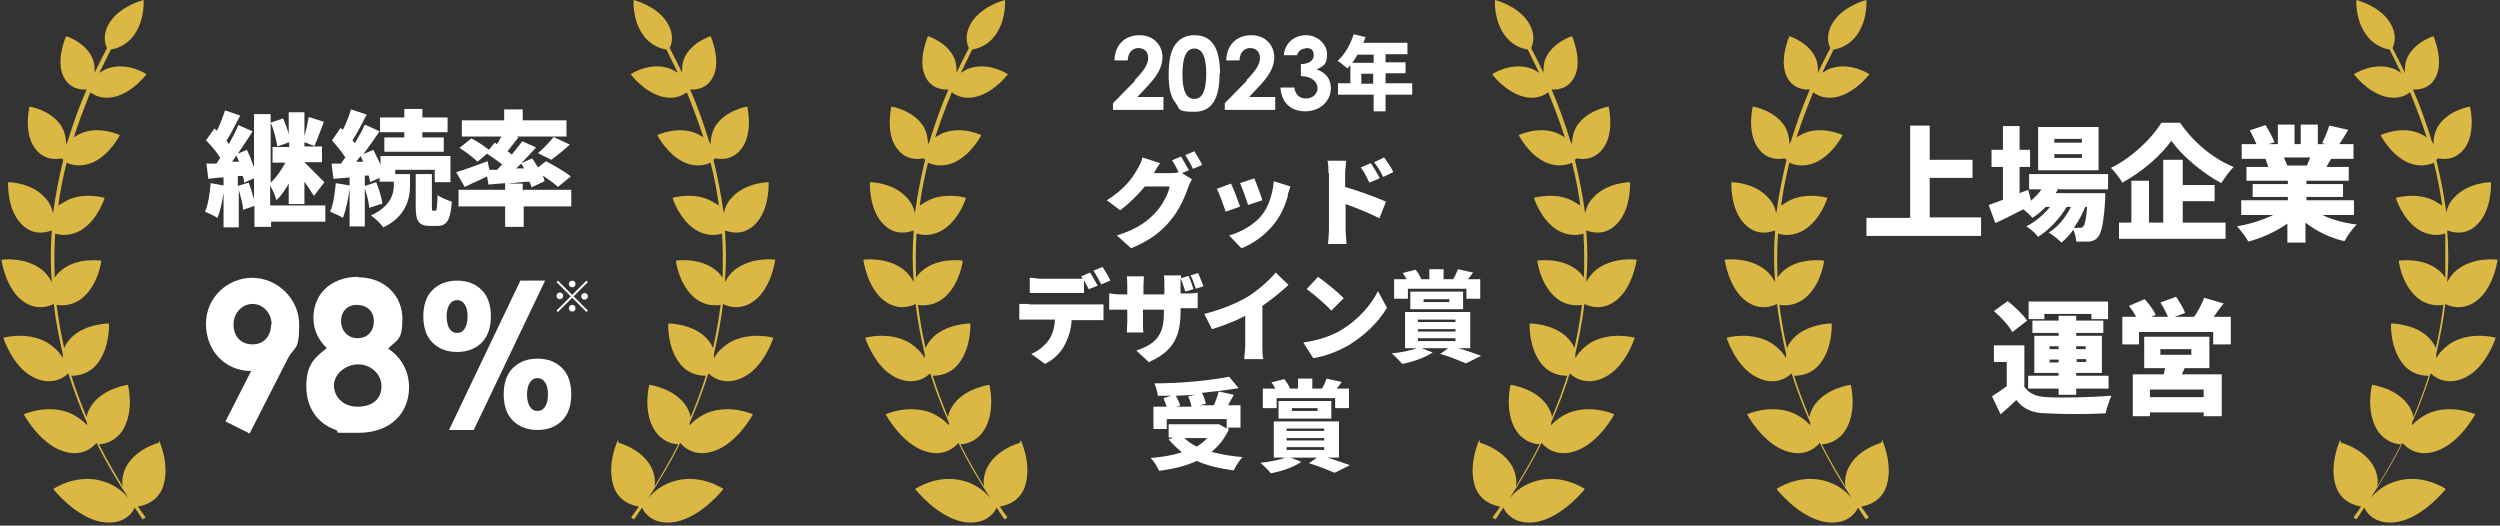
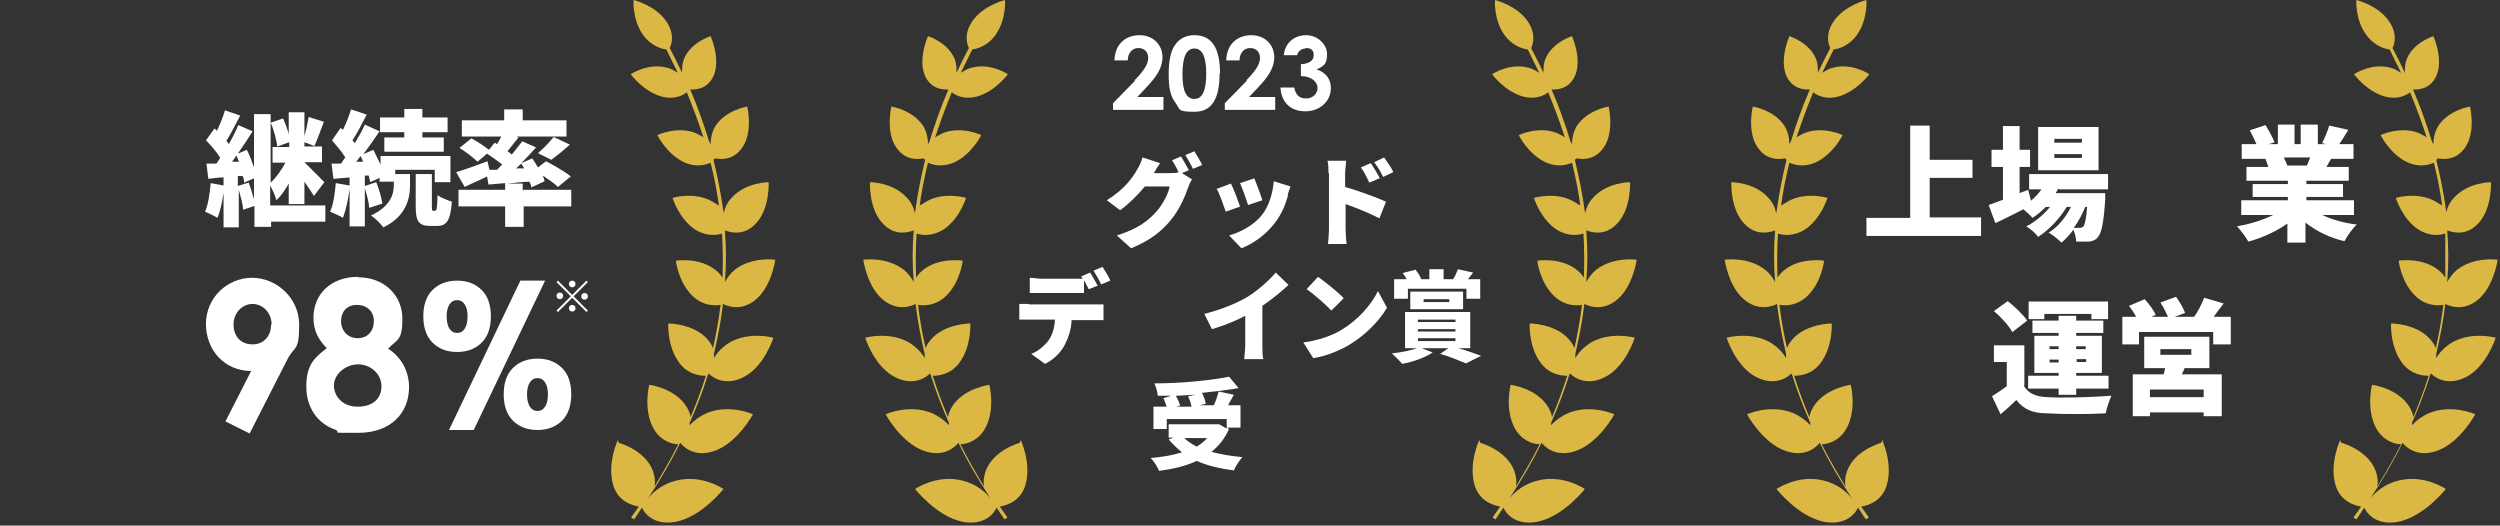
<svg xmlns="http://www.w3.org/2000/svg" version="1.1" viewBox="0 0 525.6 110.5">
  <rect x="0" y="0" width="525.6" height="110.5" fill="#333333" stroke="none" />
  <defs>
    <style>
      .cls-1 {
        fill: #dab843;
      }

      .cls-2 {
        fill: #fff;
      }
    </style>
  </defs>
  <g>
    <g id="_レイヤー_1" data-name="レイヤー_1">
      <g id="_レイヤー_1-2" data-name="_レイヤー_1">
        <g>
          <g>
-             <path class="cls-1" d="M33.3,93.1s-5.6,1.5-7.2,6c-.4,1.2-.5,2.3-.3,3.2-1.8-3-3.5-5.9-5-8.9,1.4,0,3.9-.8,5.3-3.5,2.1-4,.8-9,.8-9,0,0-5.5.7-7.9,4.7-.4.7-.7,1.4-.8,2.1-1.2-2.9-2.3-5.8-3.2-8.7,1.4,0,3.7-.3,5.5-2.6,2.7-3.5,2.4-8.4,2.4-8.4,0,0-5.4,0-8.3,3.4-.5.6-.9,1.2-1.1,1.8-.7-3-1.2-6-1.6-9.1,1.3.2,3.6.2,5.7-1.7,3.2-2.9,3.7-7.6,3.7-7.6,0,0-5.1-.8-8.5,2.1-.6.5-1,1-1.3,1.5-.1-3.1-.1-6.2.1-9.3,1.2.4,3.3.6,5.6-.8,3.5-2.3,4.8-6.7,4.8-6.7,0,0-4.7-1.4-8.4.8s-1,.7-1.4,1.2c.4-3.1,1-6.2,1.8-9.4,1.1.5,3,1,5.4,0,3.8-1.7,5.8-5.8,5.8-5.8,0,0-4.2-2-8.1-.4-.6.3-1.2.6-1.6.9,1-3.1,2.2-6.3,3.5-9.5.9.7,2.7,1.6,5.3.9,3.9-1.1,6.5-4.7,6.5-4.7,0,0-3.6-2.4-7.5-1.4-1,.2-1.7.7-2.4,1.1.8-1.6,1.6-3.3,2.4-4.9.9-.1,3.3-.7,5-3.2C30.5,4,30.2,0,30.2,0,30.2,0,25.6,1.1,23.2,4.5c-1.8,2.7-1.1,4.8-.7,5.6-.9,1.7-1.8,3.5-2.6,5.2,0-.9,0-1.9-.4-2.9-1.4-3.5-5.6-4.8-5.6-4.8,0,0-2.2,4.9-.6,8.4,1.3,2.8,3.9,2.9,4.9,2.8h0c-1.6,3.7-2.9,7.4-4,11-.1.2-.2.3-.3.5,0-1.1-.2-2.4-1-3.8-2.2-3.4-6.7-4.1-6.7-4.1,0,0-1.3,5.4,1.1,8.7,1.9,2.7,4.6,2.4,5.6,2.2,0,0,.1,0,.4.3-.9,3.7-1.6,7.3-2.1,10.9,0,0,0,.2-.1.2-.2-1-.7-2.2-1.7-3.2-2.9-3.2-7.7-3.2-7.7-3.2,0,0-.3,5.7,2.8,8.8,2.4,2.5,5.1,1.8,6.2,1.4h.2c-.3,3.6-.3,7.2,0,10.8-.5-.9-1.1-1.8-2.1-2.6-3.6-2.8-8.5-2.1-8.5-2.1,0,0,.8,6,4.5,8.7,2.9,2.1,5.5,1.1,6.5.6.4,3.5,1.1,7,1.9,10.5v.9c-.6-1.1-1.7-2.3-3.3-3.3-4.2-2.4-9.2-1-9.2-1,0,0,1.9,6.1,6.3,8.3,4.1,2.1,6.9-.3,7.2-.7h.2c1.1,3.5,2.4,6.9,3.9,10.3v.5c-.9-1-2.1-1.9-3.7-2.6-4.8-1.9-9.6.3-9.6.3,0,0,3.2,6,8.1,7.7,4.3,1.5,6.6-1,7.2-1.7,1.9,3.9,4.2,7.8,6.7,11.6-1.1-1.3-3-3-6-3.7-5.3-1.3-9.8,1.8-9.8,1.8,0,0,4.5,5.8,10,6.9,5.4,1,7.1-2.8,7.1-3,.6.8,1.1,1.7,1.7,2.5.2-.2.4-.2.6-.4-.5-.8-1.1-1.5-1.6-2.3,1.2-.2,4.4-1,5.4-4.6,1.3-4.5-1-9.4-1-9.4v.6Z" />
            <path class="cls-1" d="M130.1,93.1s5.6,1.5,7.2,6c.4,1.2.5,2.3.3,3.2,1.8-3,3.5-5.9,5-8.9-1.4,0-3.9-.8-5.3-3.5-2.1-4-.8-9-.8-9,0,0,5.5.7,7.9,4.7.4.7.7,1.4.8,2.1,1.2-2.9,2.3-5.8,3.2-8.7-1.4,0-3.7-.3-5.5-2.6-2.7-3.5-2.4-8.4-2.4-8.4,0,0,5.4,0,8.3,3.4.5.6.9,1.2,1.1,1.8.7-3,1.2-6,1.6-9.1-1.3.2-3.6.2-5.7-1.7-3.2-2.9-3.7-7.6-3.7-7.6,0,0,5.1-.8,8.5,2.1.6.5,1,1,1.3,1.5.1-3.1.1-6.2-.1-9.3-1.2.4-3.3.6-5.6-.8-3.5-2.3-4.8-6.7-4.8-6.7,0,0,4.7-1.4,8.4.8s1,.7,1.4,1.2c-.4-3.1-1-6.2-1.8-9.4-1.1.5-3,1-5.4,0-3.8-1.7-5.8-5.8-5.8-5.8,0,0,4.2-2,8.1-.4.6.3,1.2.6,1.6.9-1-3.1-2.2-6.3-3.5-9.5-.9.7-2.7,1.6-5.3.9-3.9-1.1-6.5-4.7-6.5-4.7,0,0,3.6-2.4,7.5-1.4,1,.2,1.7.7,2.4,1.1-.8-1.6-1.6-3.3-2.4-4.9-.9-.1-3.3-.7-5-3.2C132.9,4,133.2,0,133.2,0,133.2,0,137.8,1.1,140.1,4.5c1.8,2.7,1.1,4.8.7,5.6.9,1.7,1.8,3.5,2.6,5.2,0-.9,0-1.9.4-2.9,1.4-3.5,5.6-4.8,5.6-4.8,0,0,2.2,4.9.6,8.4-1.3,2.8-3.9,2.9-4.9,2.8h0c1.6,3.7,2.9,7.4,4,11,.1.2.2.3.3.5,0-1.1.2-2.4,1-3.8,2.2-3.4,6.7-4.1,6.7-4.1,0,0,1.3,5.4-1.1,8.7-1.9,2.7-4.6,2.4-5.6,2.2,0,0-.1,0-.4.3.9,3.7,1.6,7.3,2.1,10.9,0,0,0,.2.1.2.2-1,.7-2.2,1.7-3.2,2.9-3.2,7.7-3.2,7.7-3.2,0,0,.3,5.7-2.8,8.8-2.4,2.5-5.1,1.8-6.2,1.4h-.2c.3,3.6.3,7.2,0,10.8.5-.9,1.1-1.8,2.1-2.6,3.6-2.8,8.5-2.1,8.5-2.1,0,0-.8,6-4.5,8.7-2.9,2.1-5.5,1.1-6.5.6-.4,3.5-1.1,7-1.9,10.5v.9c.6-1.1,1.7-2.3,3.3-3.3,4.2-2.4,9.2-1,9.2-1,0,0-1.9,6.1-6.3,8.3-4.1,2.1-6.9-.3-7.2-.7h-.2c-1.1,3.5-2.4,6.9-3.9,10.3v.5c.9-1,2.1-1.9,3.7-2.6,4.8-1.9,9.6.3,9.6.3,0,0-3.2,6-8.1,7.7-4.3,1.5-6.6-1-7.2-1.7-1.9,3.9-4.2,7.8-6.7,11.6,1.1-1.3,3-3,6-3.7,5.3-1.3,9.8,1.8,9.8,1.8,0,0-4.5,5.8-10,6.9-5.4,1-7.1-2.8-7.1-3-.6.8-1.1,1.7-1.7,2.5-.2-.2-.4-.2-.6-.4.5-.8,1.1-1.5,1.6-2.3-1.2-.2-4.4-1-5.4-4.6-1.3-4.5,1-9.4,1-9.4l.2.6Z" />
          </g>
          <g>
            <path class="cls-2" d="M90.9,72c-1.3-1.3-1.9-3.2-1.9-5.5s.6-4.2,1.9-5.5,3-2,5.2-2,3.9.7,5.2,2c1.3,1.3,1.9,3.2,1.9,5.5s-.6,4.2-1.9,5.5-3,2-5.2,2-3.9-.7-5.2-2ZM97.7,69.1c.4-.6.6-1.5.6-2.6s-.2-1.9-.6-2.5-.9-.9-1.6-.9-1.2.3-1.6.9c-.4.6-.6,1.5-.6,2.5s.2,2,.6,2.6.9.9,1.6.9,1.2-.3,1.6-.9ZM109.4,59h5.2l-15,31.4h-5.2l15-31.4ZM107.8,88.4c-1.3-1.3-1.9-3.2-1.9-5.5s.6-4.2,1.9-5.5,3-2,5.2-2,3.9.7,5.2,2c1.3,1.3,1.9,3.2,1.9,5.5s-.6,4.2-1.9,5.5-3,2-5.2,2-3.9-.7-5.2-2ZM114.6,85.5c.4-.6.6-1.5.6-2.6s-.2-1.9-.6-2.5-.9-.9-1.6-.9-1.2.3-1.6.9-.6,1.5-.6,2.5.2,2,.6,2.6.9.9,1.6.9,1.2-.3,1.6-.9Z" />
            <g>
              <path class="cls-2" d="M52.4,91.1l-5-2.5,5.4-10.6c-5.5,0-9.5-4.3-9.5-9.9s4.6-9.7,9.7-9.7,9.9,4.2,9.9,9.9-1,4.4-2.4,7.1l-8,15.7h0ZM57.1,68.2c0-2.5-1.9-4.3-4-4.3s-4,1.8-4,4.3,1.5,4.2,4,4.2,3.9-1.9,3.9-4.2h0Z" />
              <path class="cls-2" d="M75.3,58.3c5.7,0,9.3,4,9.3,8.7s-1.1,4.3-3,6.3c2.8,1.8,4.4,4.8,4.4,8.1,0,5.3-3.7,9.6-10.7,9.6s-3.1,0-4.9-.7c-3.7-1.3-6-4.7-6-9s1.4-5.9,4.3-8.1c-1.9-1.9-2.8-3.9-2.8-6.4,0-5,3.7-8.6,9.4-8.6h0ZM70.2,81c0,2.3,1.8,4.5,5,4.5s5-1.7,5-4.3-2.3-4.6-4.9-4.6-5.1,2-5.1,4.5h0ZM71.7,67.5c0,2,1.4,3.6,3.5,3.6s3.4-1.5,3.4-3.6-1.5-3.4-3.6-3.4-3.3,1.5-3.3,3.4Z" />
            </g>
            <path class="cls-2" d="M123.6,59.3l-3,3,3,3-.3.3-3-3-3,3-.3-.3,3-3-3-3,.3-.3,3,3,3-3s.3.3.3.3ZM117.7,62.9c-.4,0-.7-.3-.7-.7s.3-.7.7-.7.7.3.7.7-.3.7-.7.7ZM119.6,59.7c0-.4.3-.7.7-.7s.7.3.7.7-.3.7-.7.7-.7-.3-.7-.7ZM121,64.8c0,.4-.3.7-.7.7s-.7-.3-.7-.7.3-.7.7-.7.7.3.7.7ZM122.9,61.6c.4,0,.7.3.7.7s-.3.7-.7.7-.7-.3-.7-.7.3-.7.7-.7Z" />
          </g>
          <g>
            <path class="cls-2" d="M57,43.2h11.4v3.4h-11.4v1.1h-3.5v-4.4l-2.4.8c0-1.1-.5-2.7-.9-4.2v7.9h-3.2v-7.3c-.3,2-.7,4-1.3,5.3-.6-.4-1.9-1-2.6-1.3.7-1.5,1-3.9,1.2-6l2.7.5v-1.7c-1.1,0-2.2.2-3.2.3l-.4-3.2c.6,0,1.4,0,2.1,0,.3-.4.5-.8.8-1.2-.7-1.2-1.9-2.6-3-3.7l1.8-2.5.5.5c.7-1.4,1.3-3,1.7-4.3l3.2,1.1c-1,1.9-2,3.9-2.9,5.3.2.2.4.5.5.7.8-1.4,1.5-2.8,2-4l3,1.3c-.9,1.5-2,3.1-3.1,4.7l1.9-.8c.6,1.2,1.1,2.5,1.5,3.7v-11.2h3.5v14.4c1.2-1.1,2.3-2.7,3.1-4.2h-2.7v-3.3h3.5v-1l-2.5.9c-.2-1.4-.7-3.5-1.4-5l2.6-.9c.5,1,.9,2.2,1.2,3.3v-4.6h3.3v5c.4-1.3.7-2.8.9-4l3.2,1c-.7,1.8-1.4,3.8-2,5.1l-2.1-.8v.9h3.7v3.3h-3.7c1.1,1.1,3.6,3.6,4.2,4.2l-2.2,2.9c-.5-.8-1.2-1.9-2-3v4.7h-3.3v-4.3c-.8,1.4-1.6,2.6-2.6,3.5-.2-.9-.8-2.2-1.3-3.1v4.2h.2ZM50.2,33.9c-.2-.4-.3-.8-.5-1.2l-.9,1.3h1.4ZM52.3,38.4c.4,1.1.8,2.4,1.1,3.5v-4.4l-2.1.9c0-.4,0-.9-.3-1.4h-1v2.1l2.2-.7h0Z" />
            <path class="cls-2" d="M82.9,36.6h3.3v2.4c0,2.7-.8,6.5-5.6,8.8-.6-.8-1.7-1.9-2.6-2.5,4.1-1.9,4.8-4.5,4.8-6.4v-.7h-3v-.8l-2,.9c0-.4-.2-.9-.3-1.4h-.8v2.2l2.4-.8c.6,1.4,1.1,3.3,1.3,4.5l-2.8.9c0-1.1-.5-2.8-.9-4.1v8h-3.2v-7.9c-.3,2.3-.8,4.5-1.4,6.1-.6-.4-2-1-2.7-1.3.7-1.5,1-3.9,1.2-6l2.9.5v-1.7l-3.4.3-.4-3.2h2c.3-.5.6-.9.9-1.3-.7-1.2-1.9-2.5-2.8-3.6l1.8-2.6.5.4c.7-1.4,1.3-3,1.7-4.3l3.3,1.1c-1,1.9-2,3.9-3,5.4.2.2.3.4.5.6.8-1.4,1.6-2.7,2.1-3.9l3.1,1.4c-1,1.5-2.2,3.2-3.4,4.8l2.1-.9c.5,1,1,2.1,1.5,3.1v-1.8h14.7v5.5h-3.3v-2.6h-8.3v1h-.2ZM76.3,33.9c-.2-.4-.3-.8-.5-1.1-.3.4-.6.8-.9,1.2h1.5,0ZM85,27.8h-5.1v-3.1h5.1v-1.8h3.8v1.8h5.3v3.1h-5.3v1.1h4.5v3h-12.5v-3h4.2v-1.1ZM91.5,44.3c.3,0,.4-.4.5-3.3.7.6,2.1,1.1,3,1.4-.3,4-1.1,5.1-3.1,5.1h-1.4c-2.5,0-3.1-1-3.1-4.1v-6.8h3.4v6.8c0,.8,0,.9.3.9,0,0,.4,0,.4,0Z" />
            <path class="cls-2" d="M110.1,39.9h10v3.5h-10v4.3h-3.9v-4.3h-9.8v-3.5h9.8v-1.4l-3.5.3-.3-1.7c-1.6.8-3.3,1.5-4.7,2.2l-1.8-3.1c1.7-.5,4.2-1.4,6.6-2.3l.4,1.8h1.6c.4-.4.7-.8,1.1-1.1-1-.8-2.2-1.6-3.2-2.3l-2,1.7c-.8-.8-2.5-2.1-3.8-2.9l2.5-2c1.2.6,2.7,1.6,3.7,2.4l1.2-1.5.5.3c.3-.5.6-1,.9-1.6h-8.3v-3.4h8.9v-2.3h3.9v2.3h9.2v3.4h-10.5l.4.2c-.8,1-1.6,2-2.3,2.9.3.2.6.4.9.7.8-1,1.6-2,2.2-2.8l2.9,1.3c-1,1.1-2,2.2-3.1,3.3l2.3-1c.4.6.8,1.2,1.2,1.9l1.7-1.3c1.7.9,4,2.2,5.2,3.2l-2.7,2.2c-.7-.7-2-1.6-3.2-2.4.2.4.3.8.4,1.2l-2.8,1.3c0-.4-.2-.8-.4-1.2-1.6,0-3.2.3-4.7.4h3.3v1.5l.2-.2ZM110.2,35.4c-.2-.3-.4-.7-.6-1-.4.3-.7.7-1.1,1h1.7ZM113.2,32.1c1.1-.9,2.4-2.3,3.2-3.3l3.4,1.6c-1.3,1.2-2.8,2.4-3.9,3.2l-2.8-1.4h.1Z" />
          </g>
        </g>
        <g>
          <g>
            <path class="cls-1" d="M214.4,93.1s-5.6,1.5-7.2,6c-.4,1.2-.5,2.3-.3,3.2-1.8-3-3.5-5.9-5-8.9,1.4,0,3.9-.8,5.3-3.5,2.1-4,.8-9,.8-9,0,0-5.5.7-7.9,4.7-.4.7-.7,1.4-.8,2.1-1.2-2.9-2.3-5.8-3.2-8.7,1.4,0,3.7-.3,5.5-2.6,2.7-3.5,2.4-8.4,2.4-8.4,0,0-5.4,0-8.3,3.4-.5.6-.9,1.2-1.1,1.8-.7-3-1.2-6-1.6-9.1,1.3.2,3.6.2,5.7-1.7,3.2-2.9,3.7-7.6,3.7-7.6,0,0-5.1-.8-8.5,2.1-.6.5-1,1-1.3,1.5-.1-3.1-.1-6.2.1-9.3,1.2.4,3.3.6,5.6-.8,3.5-2.3,4.8-6.7,4.8-6.7,0,0-4.7-1.4-8.4.8s-1,.7-1.4,1.2c.4-3.1,1-6.2,1.8-9.4,1.1.5,3,1,5.4,0,3.8-1.7,5.8-5.8,5.8-5.8,0,0-4.2-2-8.1-.4-.6.3-1.2.6-1.6.9,1-3.1,2.2-6.3,3.5-9.5.9.7,2.7,1.6,5.3.9,3.9-1.1,6.5-4.7,6.5-4.7,0,0-3.6-2.4-7.5-1.4-1,.2-1.7.7-2.4,1.1.8-1.6,1.6-3.3,2.4-4.9.9-.1,3.3-.7,5-3.2C211.6,4,211.3,0,211.3,0,211.3,0,206.7,1.1,204.4,4.5c-1.8,2.7-1.1,4.8-.7,5.6-.9,1.7-1.8,3.5-2.6,5.2,0-.9,0-1.9-.4-2.9-1.4-3.5-5.6-4.8-5.6-4.8,0,0-2.2,4.9-.6,8.4,1.3,2.8,3.9,2.9,4.9,2.8h0c-1.6,3.7-2.9,7.4-4,11-.1.2-.2.3-.3.5,0-1.1-.2-2.4-1-3.8-2.2-3.4-6.7-4.1-6.7-4.1,0,0-1.3,5.4,1.1,8.7,1.9,2.7,4.6,2.4,5.6,2.2,0,0,.1,0,.4.3-.9,3.7-1.6,7.3-2.1,10.9,0,0,0,.2-.1.2-.2-1-.7-2.2-1.7-3.2-2.9-3.2-7.7-3.2-7.7-3.2,0,0-.3,5.7,2.8,8.8,2.4,2.5,5.1,1.8,6.2,1.4h.2c-.3,3.6-.3,7.2,0,10.8-.5-.9-1.1-1.8-2.1-2.6-3.6-2.8-8.5-2.1-8.5-2.1,0,0,.8,6,4.5,8.7,2.9,2.1,5.5,1.1,6.5.6.4,3.5,1.1,7,1.9,10.5v.9c-.6-1.1-1.7-2.3-3.3-3.3-4.2-2.4-9.2-1-9.2-1,0,0,1.9,6.1,6.3,8.3,4.1,2.1,6.9-.3,7.2-.7h.2c1.1,3.5,2.4,6.9,3.9,10.3v.5c-.9-1-2.1-1.9-3.7-2.6-4.8-1.9-9.6.3-9.6.3,0,0,3.2,6,8.1,7.7,4.3,1.5,6.6-1,7.2-1.7,1.9,3.9,4.2,7.8,6.7,11.6-1.1-1.3-3-3-6-3.7-5.3-1.3-9.8,1.8-9.8,1.8,0,0,4.5,5.8,10,6.9,5.4,1,7.1-2.8,7.1-3,.6.8,1.1,1.7,1.7,2.5.2-.2.4-.2.6-.4-.5-.8-1.1-1.5-1.6-2.3,1.2-.2,4.4-1,5.4-4.6,1.3-4.5-1-9.4-1-9.4l-.2.6Z" />
            <path class="cls-1" d="M311.2,93.1s5.6,1.5,7.2,6c.4,1.2.5,2.3.3,3.2,1.8-3,3.5-5.9,5-8.9-1.4,0-3.9-.8-5.3-3.5-2.1-4-.8-9-.8-9,0,0,5.5.7,7.9,4.7.4.7.7,1.4.8,2.1,1.2-2.9,2.3-5.8,3.2-8.7-1.4,0-3.7-.3-5.5-2.6-2.7-3.5-2.4-8.4-2.4-8.4,0,0,5.4,0,8.3,3.4.5.6.9,1.2,1.1,1.8.7-3,1.2-6,1.6-9.1-1.3.2-3.6.2-5.7-1.7-3.2-2.9-3.7-7.6-3.7-7.6,0,0,5.1-.8,8.5,2.1.6.5,1,1,1.3,1.5.1-3.1.1-6.2-.1-9.3-1.2.4-3.3.6-5.6-.8-3.5-2.3-4.8-6.7-4.8-6.7,0,0,4.7-1.4,8.4.8s1,.7,1.4,1.2c-.4-3.1-1-6.2-1.8-9.4-1.1.5-3,1-5.4,0-3.8-1.7-5.8-5.8-5.8-5.8,0,0,4.2-2,8.1-.4.6.3,1.2.6,1.6.9-1-3.1-2.2-6.3-3.5-9.5-.9.7-2.7,1.6-5.3.9-3.9-1.1-6.5-4.7-6.5-4.7,0,0,3.6-2.4,7.5-1.4,1,.2,1.7.7,2.4,1.1-.8-1.6-1.6-3.3-2.4-4.9-.9-.1-3.3-.7-5-3.2C314,4,314.3,0,314.3,0c0,0,4.6,1.1,6.9,4.5,1.8,2.7,1.1,4.8.7,5.6.9,1.7,1.8,3.5,2.6,5.2,0-.9,0-1.9.4-2.9,1.4-3.5,5.6-4.8,5.6-4.8,0,0,2.2,4.9.6,8.4-1.3,2.8-3.9,2.9-4.9,2.8h0c1.6,3.7,2.9,7.4,4,11,.1.2.2.3.3.5,0-1.1.2-2.4,1-3.8,2.2-3.4,6.7-4.1,6.7-4.1,0,0,1.3,5.4-1.1,8.7-1.9,2.7-4.6,2.4-5.6,2.2,0,0-.1,0-.4.3.9,3.7,1.6,7.3,2.1,10.9,0,0,0,.2.1.2.2-1,.7-2.2,1.7-3.2,2.9-3.2,7.7-3.2,7.7-3.2,0,0,.3,5.7-2.8,8.8-2.4,2.5-5.1,1.8-6.2,1.4h-.2c.3,3.6.3,7.2,0,10.8.5-.9,1.1-1.8,2.1-2.6,3.6-2.8,8.5-2.1,8.5-2.1,0,0-.8,6-4.5,8.7-2.9,2.1-5.5,1.1-6.5.6-.4,3.5-1.1,7-1.9,10.5v.9c.6-1.1,1.7-2.3,3.3-3.3,4.2-2.4,9.2-1,9.2-1,0,0-1.9,6.1-6.3,8.3-4.1,2.1-6.9-.3-7.2-.7h-.2c-1.1,3.5-2.4,6.9-3.9,10.3v.5c.9-1,2.1-1.9,3.7-2.6,4.8-1.9,9.6.3,9.6.3,0,0-3.2,6-8.1,7.7-4.3,1.5-6.6-1-7.2-1.7-1.9,3.9-4.2,7.8-6.7,11.6,1.1-1.3,3-3,6-3.7,5.3-1.3,9.8,1.8,9.8,1.8,0,0-4.5,5.8-10,6.9-5.4,1-7.1-2.8-7.1-3-.6.8-1.1,1.7-1.7,2.5-.2-.2-.4-.2-.6-.4.5-.8,1.1-1.5,1.6-2.3-1.2-.2-4.4-1-5.4-4.6-1.3-4.5,1-9.4,1-9.4l.2.6Z" />
          </g>
          <g>
            <g>
              <path class="cls-2" d="M238.5,16.9c1.8-1.8,2.9-3.3,2.9-4.7s-.9-2.1-2.1-2.1-2.2,1-2.2,2.6h-2.8c.1-3.4,2.3-5.3,5.3-5.3s4.8,2.2,4.8,4.6-1.4,4.3-3.6,6.6l-1.7,1.8h5.5v2.7h-10.6v-1.4l4.7-4.8h-.2Z" />
              <path class="cls-2" d="M256.4,15.5c0,5.4-1.7,8-5.3,8s-3-.5-3.9-1.8c-1.2-1.5-1.5-3.4-1.5-6.1s.4-5.1,1.6-6.5c.9-1.1,2.2-1.7,3.8-1.7,3.7,0,5.4,2.7,5.4,8.1h-.1ZM248.6,15.7c0,3.4.8,5.1,2.5,5.1s2.5-1.8,2.5-5.3-.8-5.3-2.5-5.3-2.5,1.8-2.5,5.5Z" />
              <path class="cls-2" d="M262,16.9c1.8-1.8,2.9-3.3,2.9-4.7s-.9-2.1-2.1-2.1-2.2,1-2.2,2.6h-2.8c.1-3.4,2.3-5.3,5.3-5.3s4.8,2.2,4.8,4.6-1.4,4.3-3.6,6.6l-1.7,1.8h5.5v2.7h-10.6v-1.4l4.7-4.8h-.2Z" />
              <path class="cls-2" d="M274.5,10.2c-.9,0-1.6.6-1.8,1.4h-2.8c.3-2.7,2.3-4.2,4.7-4.2s4.4,1.9,4.4,4-.7,2.5-2.2,3.2c1.9.6,3,2,3,3.9,0,2.8-2.3,4.9-5.4,4.9s-5-1.9-5.2-5h2.9c.3,1.6,1.1,2.3,2.5,2.3s2.4-1,2.4-2.2-1.2-2.5-3.5-2.5v-2.5c1.8-.1,2.7-.8,2.7-1.9s-.6-1.5-1.6-1.5h-.1Z" />
            </g>
-             <path class="cls-2" d="M296.9,19.9h-5.6v3.5h-2.5v-3.5h-7.5v-2.4h2.6v-3.8c-.2.2-.4.5-.6.7-.5-.4-1.5-1.3-2.1-1.6,1.5-1.3,2.7-3.4,3.4-5.6l2.5.6c-.1.4-.3.8-.5,1.2h9.3v2.4h-4.6v1.7h4.2v2.3h-4.2v2.1h5.6v2.4h0ZM285.4,11.5c-.4.6-.7,1.2-1.1,1.7h4.5v-1.7h-3.4ZM288.7,17.6v-2.1h-2.5v2.1h2.5Z" />
          </g>
          <g>
            <path class="cls-2" d="M250.1,35.7l-1.6.7,2.1,1.3c-.3.5-.6,1.1-.8,1.7-.6,1.7-1.7,4.5-3.6,6.8-2,2.5-4.5,4.4-8.4,6l-3-2.7c4.5-1.4,6.6-3.1,8.4-5.1,1.3-1.5,2.5-3.8,2.7-5.2h-5.2c-1.5,1.8-3.3,3.6-5.2,5l-2.8-2.1c3.7-2.3,5.4-4.7,6.4-6.5.4-.6.9-1.7,1.1-2.5l3.7,1.2c-.5.7-1,1.5-1.3,2.1h3.3c.6,0,1.4,0,1.9-.2-.4-.8-.9-1.8-1.4-2.5l1.9-.8c.5.8,1.2,2.1,1.6,2.8h.2ZM252.7,34.7l-1.9.8c-.4-.9-1.1-2.1-1.6-2.9l1.9-.8c.5.8,1.3,2.1,1.6,2.8h0Z" />
            <path class="cls-2" d="M260.8,43.4l-3.1,1.1c-.4-1.1-1.3-3.8-1.9-4.8l3-1.1c.6,1.2,1.5,3.6,1.9,4.8h.1ZM270.8,41c-.5,2-1.4,4.1-2.8,5.9-1.9,2.5-4.5,4.3-7,5.3l-2.6-2.7c2.2-.6,5.2-2.1,6.9-4.3,1.4-1.7,2.3-4.5,2.5-7.1l3.5,1.1c-.3.8-.4,1.3-.6,1.8h.1ZM265.4,42.1l-3,1c-.3-1-1.2-3.5-1.7-4.6l3-1c.4.9,1.4,3.6,1.7,4.6Z" />
            <path class="cls-2" d="M279.3,36.5c0-.8,0-1.9-.2-2.7h3.9c0,.8-.2,1.7-.2,2.7v2.8c2.8.8,6.8,2.3,8.6,3.1l-1.4,3.5c-2.1-1.1-4.9-2.2-7.1-3v5.3c0,.6.1,2.2.2,3.1h-3.9c.1-.9.2-2.3.2-3.1v-11.8h-.1ZM290,37.5l-2.1.9c-.7-1.4-1-2.1-1.8-3.2l2.1-.9c.6.9,1.4,2.2,1.9,3.2h-.1ZM292.9,36.2l-2.1,1c-.7-1.4-1.1-2-1.9-3.1l2.1-1c.6.9,1.5,2.1,1.9,3h0Z" />
          </g>
          <g>
            <path class="cls-2" d="M216.3,64h13.6c.4,0,1.5,0,2.1,0v3.3h-6.7c-.1,2.1-.7,3.7-1.4,5.1-.7,1.5-2.3,3.2-4.2,4.1l-2.9-2.1c1.4-.5,2.8-1.7,3.7-2.9.8-1.2,1.2-2.6,1.3-4.3h-7.5v-3.3c.6,0,1.5,0,2.1,0h-.1ZM230.9,60l-2,.8c-.3-.5-.6-1.2-1-1.9v2.7h-11.4v-3.2c.7,0,1.7.2,2.4.2h6.6c.7,0,1.4,0,2.1,0-.1-.2-.2-.4-.3-.5l1.9-.8c.5.8,1.2,2.1,1.6,2.8h0ZM233.4,59l-1.9.8c-.4-.9-1.1-2.1-1.6-2.9l1.9-.8c.5.8,1.3,2.1,1.6,2.8h0Z" />
-             <path class="cls-2" d="M241.6,76.2l-2.7-2.5c4.1-1.4,5.8-3.2,5.8-7.9v-.7h-4.4v2.5c0,1,0,1.8.1,2.3h-3.5c0-.5.1-1.3.1-2.3v-2.5h-3.8v-3.4c.5,0,1.2.2,2.3.2h1.5v-1.7c0-.7,0-1.3-.1-2.1h3.6c0,.5-.1,1.2-.1,2.1v1.7h4.4v-1.9c0-.9,0-1.5-.1-2.1h3.6v.6l1.6-.5c.4.9.8,2,1,2.8l-1.7.5c-.3-.9-.6-1.9-1-2.8v3.2h1.1c1.2,0,1.8,0,2.5-.2v3.3h-3.6v.7c0,4.9-1.3,8.2-6.4,10.5l-.2.2ZM253,60.2l-1.6.5c-.3-.9-.6-1.9-1.1-2.8l1.6-.5c.4.9.8,2,1.1,2.8Z" />
            <path class="cls-2" d="M262.3,62.4c2.1-1.3,4.6-3.5,5.9-5.1l2.7,2.6c-1.6,1.5-3.6,3.1-5.5,4.4v8.2c0,1,0,2.4.2,3h-4c0-.6.2-2,.2-3v-6.1c-2.1,1.1-4.6,2.1-7,2.8l-1.6-3.2c3.8-1,6.7-2.2,9.1-3.6h0Z" />
            <path class="cls-2" d="M281.8,69.5c3.7-2.2,6.5-5.4,7.9-8.3l1.9,3.5c-1.7,2.9-4.6,5.8-8.1,7.9-2.1,1.2-4.8,2.3-7.4,2.7l-2.1-3.3c3-.4,5.7-1.3,7.8-2.5h0ZM282.5,62.7l-2.6,2.6c-1.1-1.2-3.7-3.5-5.2-4.5l2.4-2.6c1.4,1,4.1,3.1,5.4,4.5h0Z" />
            <path class="cls-2" d="M306.6,73.2c1.8.5,3.6,1.2,4.8,1.6l-3.2,1.6c-1.2-.5-3.3-1.4-5.4-2l1.7-1.2h-5.6l2.3.9c-1.6,1.1-4.2,2-6.4,2.4-.5-.6-1.6-1.7-2.2-2.2,1.9-.2,4-.6,5.3-1.1h-2.5v-7.6h13.7v7.6h-2.5ZM295.9,62.8h-2.8v-4.1h2.6c-.2-.5-.5-.9-.8-1.3l2.7-.7c.5.6,1,1.4,1.2,2h1.7v-2.1h3v2.1h2c.4-.6.8-1.5,1-2.1l3.2.7c-.4.5-.7,1-1.1,1.4h2.6v4.1h-2.9v-2.1h-12.3v2.1h-.1ZM296.5,65v-3.7h11.1v3.7h-11.1ZM298.1,67.7h7.9v-.5h-7.9v.5ZM298.1,69.7h7.9v-.5h-7.9v.5ZM298.1,71.7h7.9v-.6h-7.9v.6ZM299.3,63.5h5.4v-.6h-5.4v.6Z" />
          </g>
          <g>
            <path class="cls-2" d="M258.3,90.4c-.9,1.9-2.1,3.4-3.6,4.6,1.9.5,4.1.9,6.5,1.1-.6.7-1.5,2-1.8,2.8-3-.4-5.6-1-7.8-2-2.3,1.1-5,1.7-7.9,2.1-.3-.7-1.1-2.1-1.8-2.7,2.4-.2,4.7-.6,6.6-1.2-1-.8-1.9-1.7-2.8-2.7l1-.4h-1v-2.8h10.6c0,0,1.6.9,1.6.9v-2h-12.6v2.1h-2.8v-4.7h2.8c-.2-.6-.5-1.2-.7-1.8l1.7-.5h-2.9c0-.7-.4-1.9-.7-2.6,5.6,0,11.7-.6,15.7-1.4l2,2.4c-2.3.4-4.9.7-7.7,1,.4.7.7,1.7.8,2.3l-1.3.3h3c.4-.9.8-2,1-2.9l3.2.7c-.4.8-.9,1.5-1.2,2.2h2.6v4.7h-2.8l.3.2v.3ZM251.3,83c-1.4,0-2.8.2-4.1.2.4.7.8,1.5.9,2.1l-.9.2h3.3c-.1-.7-.4-1.5-.7-2.2,0,0,1.5-.3,1.5-.3ZM249,92.1c.7.7,1.6,1.3,2.6,1.8.8-.5,1.6-1.1,2.2-1.8h-4.8Z" />
-             <path class="cls-2" d="M279,96.2c1.8.5,3.6,1.2,4.8,1.6l-3.2,1.6c-1.2-.5-3.3-1.4-5.4-2l1.7-1.2h-5.6l2.3.9c-1.6,1.1-4.2,2-6.4,2.4-.5-.6-1.6-1.7-2.2-2.2,1.9-.2,4-.6,5.3-1.1h-2.5v-7.6h13.7v7.6h-2.5ZM268.3,85.8h-2.8v-4.1h2.6c-.2-.5-.5-.9-.8-1.3l2.7-.7c.5.6,1,1.4,1.2,2h1.7v-2.1h3v2.1h2c.4-.6.8-1.5,1-2.1l3.2.7c-.4.5-.7,1-1.1,1.4h2.6v4.1h-2.9v-2.1h-12.3v2.1h-.1ZM268.8,88v-3.7h11.1v3.7h-11.1ZM270.5,90.6h7.9v-.5h-7.9v.5ZM270.5,92.6h7.9v-.5h-7.9v.5ZM270.5,94.6h7.9v-.6h-7.9v.6ZM271.6,86.4h5.4v-.6h-5.4v.6Z" />
          </g>
        </g>
        <g>
          <g>
            <path class="cls-1" d="M395.5,93.1s-5.6,1.5-7.2,6c-.4,1.2-.5,2.3-.3,3.2-1.8-3-3.5-5.9-5-8.9,1.4,0,3.9-.8,5.3-3.5,2.1-4,.8-9,.8-9,0,0-5.5.7-7.9,4.7-.4.7-.7,1.4-.8,2.1-1.2-2.9-2.3-5.8-3.2-8.7,1.4,0,3.7-.3,5.5-2.6,2.7-3.5,2.4-8.4,2.4-8.4,0,0-5.4,0-8.3,3.4-.5.6-.9,1.2-1.1,1.8-.7-3-1.2-6-1.6-9.1,1.3.2,3.6.2,5.7-1.7,3.2-2.9,3.7-7.6,3.7-7.6,0,0-5.1-.8-8.5,2.1-.6.5-1,1-1.3,1.5-.1-3.1-.1-6.2.1-9.3,1.2.4,3.3.6,5.6-.8,3.5-2.3,4.8-6.7,4.8-6.7,0,0-4.7-1.4-8.4.8s-1,.7-1.4,1.2c.4-3.1,1-6.2,1.8-9.4,1.1.5,3,1,5.4,0,3.8-1.7,5.8-5.8,5.8-5.8,0,0-4.2-2-8.1-.4-.6.3-1.2.6-1.6.9,1-3.1,2.2-6.3,3.5-9.5.9.7,2.7,1.6,5.3.9,3.9-1.1,6.5-4.7,6.5-4.7,0,0-3.6-2.4-7.5-1.4-1,.2-1.7.7-2.4,1.1.8-1.6,1.6-3.3,2.4-4.9.9-.1,3.3-.7,5-3.2C392.7,4,392.4,0,392.4,0,392.4,0,387.8,1.1,385.5,4.5c-1.8,2.7-1.1,4.8-.7,5.6-.9,1.7-1.8,3.5-2.6,5.2,0-.9,0-1.9-.4-2.9-1.4-3.5-5.6-4.8-5.6-4.8,0,0-2.2,4.9-.6,8.4,1.3,2.8,3.9,2.9,4.9,2.8h0c-1.6,3.7-2.9,7.4-4,11-.1.2-.2.3-.3.5,0-1.1-.2-2.4-1-3.8-2.2-3.4-6.7-4.1-6.7-4.1,0,0-1.3,5.4,1.1,8.7,1.9,2.7,4.6,2.4,5.6,2.2,0,0,.1,0,.4.3-.9,3.7-1.6,7.3-2.1,10.9,0,0,0,.2-.1.2-.2-1-.7-2.2-1.7-3.2-2.9-3.2-7.7-3.2-7.7-3.2,0,0-.3,5.7,2.8,8.8,2.4,2.5,5.1,1.8,6.2,1.4h.2c-.3,3.6-.3,7.2,0,10.8-.5-.9-1.1-1.8-2.1-2.6-3.6-2.8-8.5-2.1-8.5-2.1,0,0,.8,6,4.5,8.7,2.9,2.1,5.5,1.1,6.5.6.4,3.5,1.1,7,1.9,10.5v.9c-.6-1.1-1.7-2.3-3.3-3.3-4.2-2.4-9.2-1-9.2-1,0,0,1.9,6.1,6.3,8.3,4.1,2.1,6.9-.3,7.2-.7h.2c1.1,3.5,2.4,6.9,3.9,10.3v.5c-.9-1-2.1-1.9-3.7-2.6-4.8-1.9-9.6.3-9.6.3,0,0,3.2,6,8.1,7.7,4.3,1.5,6.6-1,7.2-1.7,1.9,3.9,4.2,7.8,6.7,11.6-1.1-1.3-3-3-6-3.7-5.3-1.3-9.8,1.8-9.8,1.8,0,0,4.5,5.8,10,6.9,5.4,1,7.1-2.8,7.1-3,.6.8,1.1,1.7,1.7,2.5.2-.2.4-.2.6-.4-.5-.8-1.1-1.5-1.6-2.3,1.2-.2,4.4-1,5.4-4.6,1.3-4.5-1-9.4-1-9.4l-.2.6Z" />
            <path class="cls-1" d="M492.3,93.1s5.6,1.5,7.2,6c.4,1.2.5,2.3.3,3.2,1.8-3,3.5-5.9,5-8.9-1.4,0-3.9-.8-5.3-3.5-2.1-4-.8-9-.8-9,0,0,5.5.7,7.9,4.7.4.7.7,1.4.8,2.1,1.2-2.9,2.3-5.8,3.2-8.7-1.4,0-3.7-.3-5.5-2.6-2.7-3.5-2.4-8.4-2.4-8.4,0,0,5.4,0,8.3,3.4.5.6.9,1.2,1.1,1.8.7-3,1.2-6,1.6-9.1-1.3.2-3.6.2-5.7-1.7-3.2-2.9-3.7-7.6-3.7-7.6,0,0,5.1-.8,8.5,2.1.6.5,1,1,1.3,1.5,0-3.1,0-6.2,0-9.3-1.2.4-3.3.6-5.6-.8-3.5-2.3-4.8-6.7-4.8-6.7,0,0,4.7-1.4,8.4.8,3.7,2.2,1,.7,1.4,1.2-.4-3.1-1-6.2-1.8-9.4-1.1.5-3,1-5.4,0-3.8-1.7-5.8-5.8-5.8-5.8,0,0,4.2-2,8.1-.4.6.3,1.2.6,1.6.9-1-3.1-2.2-6.3-3.5-9.5-.9.7-2.7,1.6-5.3.9-3.9-1.1-6.5-4.7-6.5-4.7,0,0,3.6-2.4,7.5-1.4,1,.2,1.7.7,2.4,1.1-.8-1.6-1.6-3.3-2.4-4.9-.9-.1-3.3-.7-5-3.2C495.1,4,495.4,0,495.4,0c0,0,4.6,1.1,6.9,4.5,1.8,2.7,1.1,4.8.7,5.6.9,1.7,1.8,3.5,2.6,5.2,0-.9,0-1.9.4-2.9,1.4-3.5,5.6-4.8,5.6-4.8,0,0,2.2,4.9.6,8.4-1.3,2.8-3.9,2.9-4.9,2.8h0c1.6,3.7,2.9,7.4,4,11,.1.2.2.3.3.5,0-1.1.2-2.4,1-3.8,2.2-3.4,6.7-4.1,6.7-4.1,0,0,1.3,5.4-1.1,8.7-1.9,2.7-4.6,2.4-5.6,2.2,0,0,0,0-.4.3.9,3.7,1.6,7.3,2.1,10.9,0,0,0,.2,0,.2.2-1,.7-2.2,1.7-3.2,2.9-3.2,7.7-3.2,7.7-3.2,0,0,.3,5.7-2.8,8.8-2.4,2.5-5.1,1.8-6.2,1.4h-.2c.3,3.6.3,7.2,0,10.8.5-.9,1.1-1.8,2.1-2.6,3.6-2.8,8.5-2.1,8.5-2.1,0,0-.8,6-4.5,8.7-2.9,2.1-5.5,1.1-6.5.6-.4,3.5-1.1,7-1.9,10.5v.9c.6-1.1,1.7-2.3,3.3-3.3,4.2-2.4,9.2-1,9.2-1,0,0-1.9,6.1-6.3,8.3-4.1,2.1-6.9-.3-7.2-.7h-.2c-1.1,3.5-2.4,6.9-3.9,10.3v.5c.9-1,2.1-1.9,3.7-2.6,4.8-1.9,9.6.3,9.6.3,0,0-3.2,6-8.1,7.7-4.3,1.5-6.6-1-7.2-1.7-1.9,3.9-4.2,7.8-6.7,11.6,1.1-1.3,3-3,6-3.7,5.3-1.3,9.8,1.8,9.8,1.8,0,0-4.5,5.8-10,6.9-5.4,1-7.1-2.8-7.1-3-.6.8-1.1,1.7-1.7,2.5-.2-.2-.4-.2-.6-.4.5-.8,1.1-1.5,1.6-2.3-1.2-.2-4.4-1-5.4-4.6-1.3-4.5,1-9.4,1-9.4l.2.6Z" />
          </g>
          <g>
            <path class="cls-2" d="M416.5,45.8v3.8h-24.1v-3.8h9.2v-19.4h4.1v7.2h9v3.8h-9v8.3h10.8Z" />
            <path class="cls-2" d="M432.7,39.7c-.2.3-.3.6-.5.9h10.4v1.3c-.3,4.9-.8,7.1-1.5,7.9-.5.7-1.2.9-1.9,1-.6,0-1.6,0-2.7,0,0-.8-.3-1.8-.6-2.5-.8,1.1-1.6,2-2.5,2.7-.7-.7-1.8-1.6-2.7-2.1,1.9-1.1,3.6-3.2,4.7-5.4h-.9c-1.4,2.4-3.8,4.9-6,6.3-.6-.8-1.6-1.7-2.5-2.2,1.8-.9,3.6-2.4,5-4.1h-.9c-.9.9-1.8,1.7-2.8,2.3-.4-.5-1.3-1.3-1.9-1.8-2,1-4.1,2.1-5.9,2.9l-1.4-3.8c.8-.3,1.9-.7,3-1.1v-6.9h-2.4v-3.6h2.4v-5h3.5v5h2.2v3.6h-2.2v5.5l1.8-.7.6,2.3c.8-.7,1.6-1.5,2.2-2.4h-2.6v-3.2h16.6v3.2h-10.3l-.2-.2ZM441.2,35.8h-12.7v-9.1h12.7v9.1ZM437.7,29.2h-5.8v.8h5.8v-.8ZM437.7,32.4h-5.8v.8h5.8v-.8ZM438.4,43.5c-.6,1.5-1.4,3-2.4,4.4h1.2c.3,0,.5,0,.8-.3s.6-1.5.8-4.1c0,0-.4,0-.4,0Z" />
-             <path class="cls-2" d="M458.4,25.9c2.9,4.2,7,7.5,11.2,9.2-1,1-1.8,2.2-2.6,3.4-4.1-2.2-8.3-5.8-10.5-8.9-2.2,3.1-6.1,6.5-10.3,8.8-.5-.9-1.6-2.3-2.4-3.1,4.5-2.2,8.7-6.3,10.6-9.5h4,0ZM458.9,46.8h9v3.4h-22.4v-3.4h2.6v-8.8h3.7v8.8h3v-13.2h4.1v5.3h6.7v3.4h-6.7v4.5h0Z" />
            <path class="cls-2" d="M488,45.1c2.1,1,4.7,1.8,7.5,2.1-.9.8-2,2.4-2.6,3.5-3.1-.7-5.9-2.1-8.2-3.9v4.2h-3.8v-4c-2.4,1.7-5.3,3-8.2,3.8-.5-.9-1.6-2.4-2.4-3.2,2.7-.5,5.4-1.3,7.6-2.4h-6.7v-3.1h9.8v-.7h-7.4v-2.7h7.4v-.7h-8.7v-2.9h4.6c-.2-.5-.4-1.2-.6-1.7h-5v-3.1h3.1c-.4-.9-.9-2-1.4-2.9l3.3-1.1c.7,1.1,1.5,2.6,1.9,3.6l-1.2.4h1.9v-4.1h3.5v4.1h1.3v-4.1h3.6v4.1h1.7l-.8-.2c.5-1,1.2-2.6,1.5-3.7l4,.9c-.7,1.1-1.3,2.2-1.9,3h3v3.1h-4.7c-.4.6-.7,1.2-1,1.7h4.7v2.9h-8.9v.7h7.7v2.7h-7.7v.7h10v3.1h-6.9ZM480.2,33.2c.3.6.5,1.2.7,1.6h-.3,4.4c.2-.5.5-1.1.7-1.7h-5.5Z" />
          </g>
          <g>
            <path class="cls-2" d="M425.5,81.1c.9,1.6,2.5,2.3,4.9,2.4,3.3.2,9.6,0,13.5-.3-.4.9-1,2.6-1.2,3.7-3.4.2-9,.2-12.3,0-3,0-4.9-.8-6.5-2.8-1,1-2,1.9-3.3,3l-1.8-3.8c1-.6,2-1.3,3.1-2.1v-5.1h-2.7v-3.5h6.4v8.4h-.1ZM423,69.7c-.7-1.3-2.4-3.1-3.8-4.3l2.9-2.1c1.4,1.1,3.2,2.8,4.1,4.1l-3.1,2.4h-.1ZM432.8,81.7h-6.4v-2.7h6.4v-.6h-5.1v-7.8h5.1v-.6h-5.5v-2.6h5.5v-1h3.7v1h5.7v2.6h-5.7v.6h5.4v7.8h-5.4v.6h6.8v2.7h-6.8v1.3h-3.7v-1.3ZM429.8,67.1h-3.3v-3.7h16.7v3.7h-3.5v-1.1h-9.9v1.1h0ZM430.9,73.4h1.9v-.6h-1.9v.6ZM432.8,76.2v-.6h-1.9v.6h1.9ZM436.5,72.8v.6h2v-.6h-2ZM438.6,75.5h-2v.6h2v-.6Z" />
            <path class="cls-2" d="M469,66.6v5.8h-3.7v-2.6h-15.6v2.6h-3.5v-5.8h2.9c-.4-.8-1-1.6-1.5-2.3l3.3-1.4c.9,1,1.9,2.3,2.3,3.3l-.9.4h3.5c-.4-.9-1-2.1-1.6-3l3.3-1.2c.7,1,1.6,2.5,1.9,3.4l-2.2.8h4.1c.8-1.1,1.6-2.7,2.1-4l4.1,1.2c-.8,1-1.5,2-2.1,2.8h3.6ZM459.3,77.4c-.2.5-.4.9-.6,1.3h8.4v8.8h-3.8v-.8h-11.3v.8h-3.6v-8.8h6.5c.1-.4.2-.9.3-1.3h-4.4v-6.6h13.7v6.6h-5.2ZM463.3,81.9h-11.3v1.6h11.3v-1.6ZM454.2,74.6h6.5v-1.2h-6.5v1.2Z" />
          </g>
        </g>
      </g>
    </g>
  </g>
</svg>